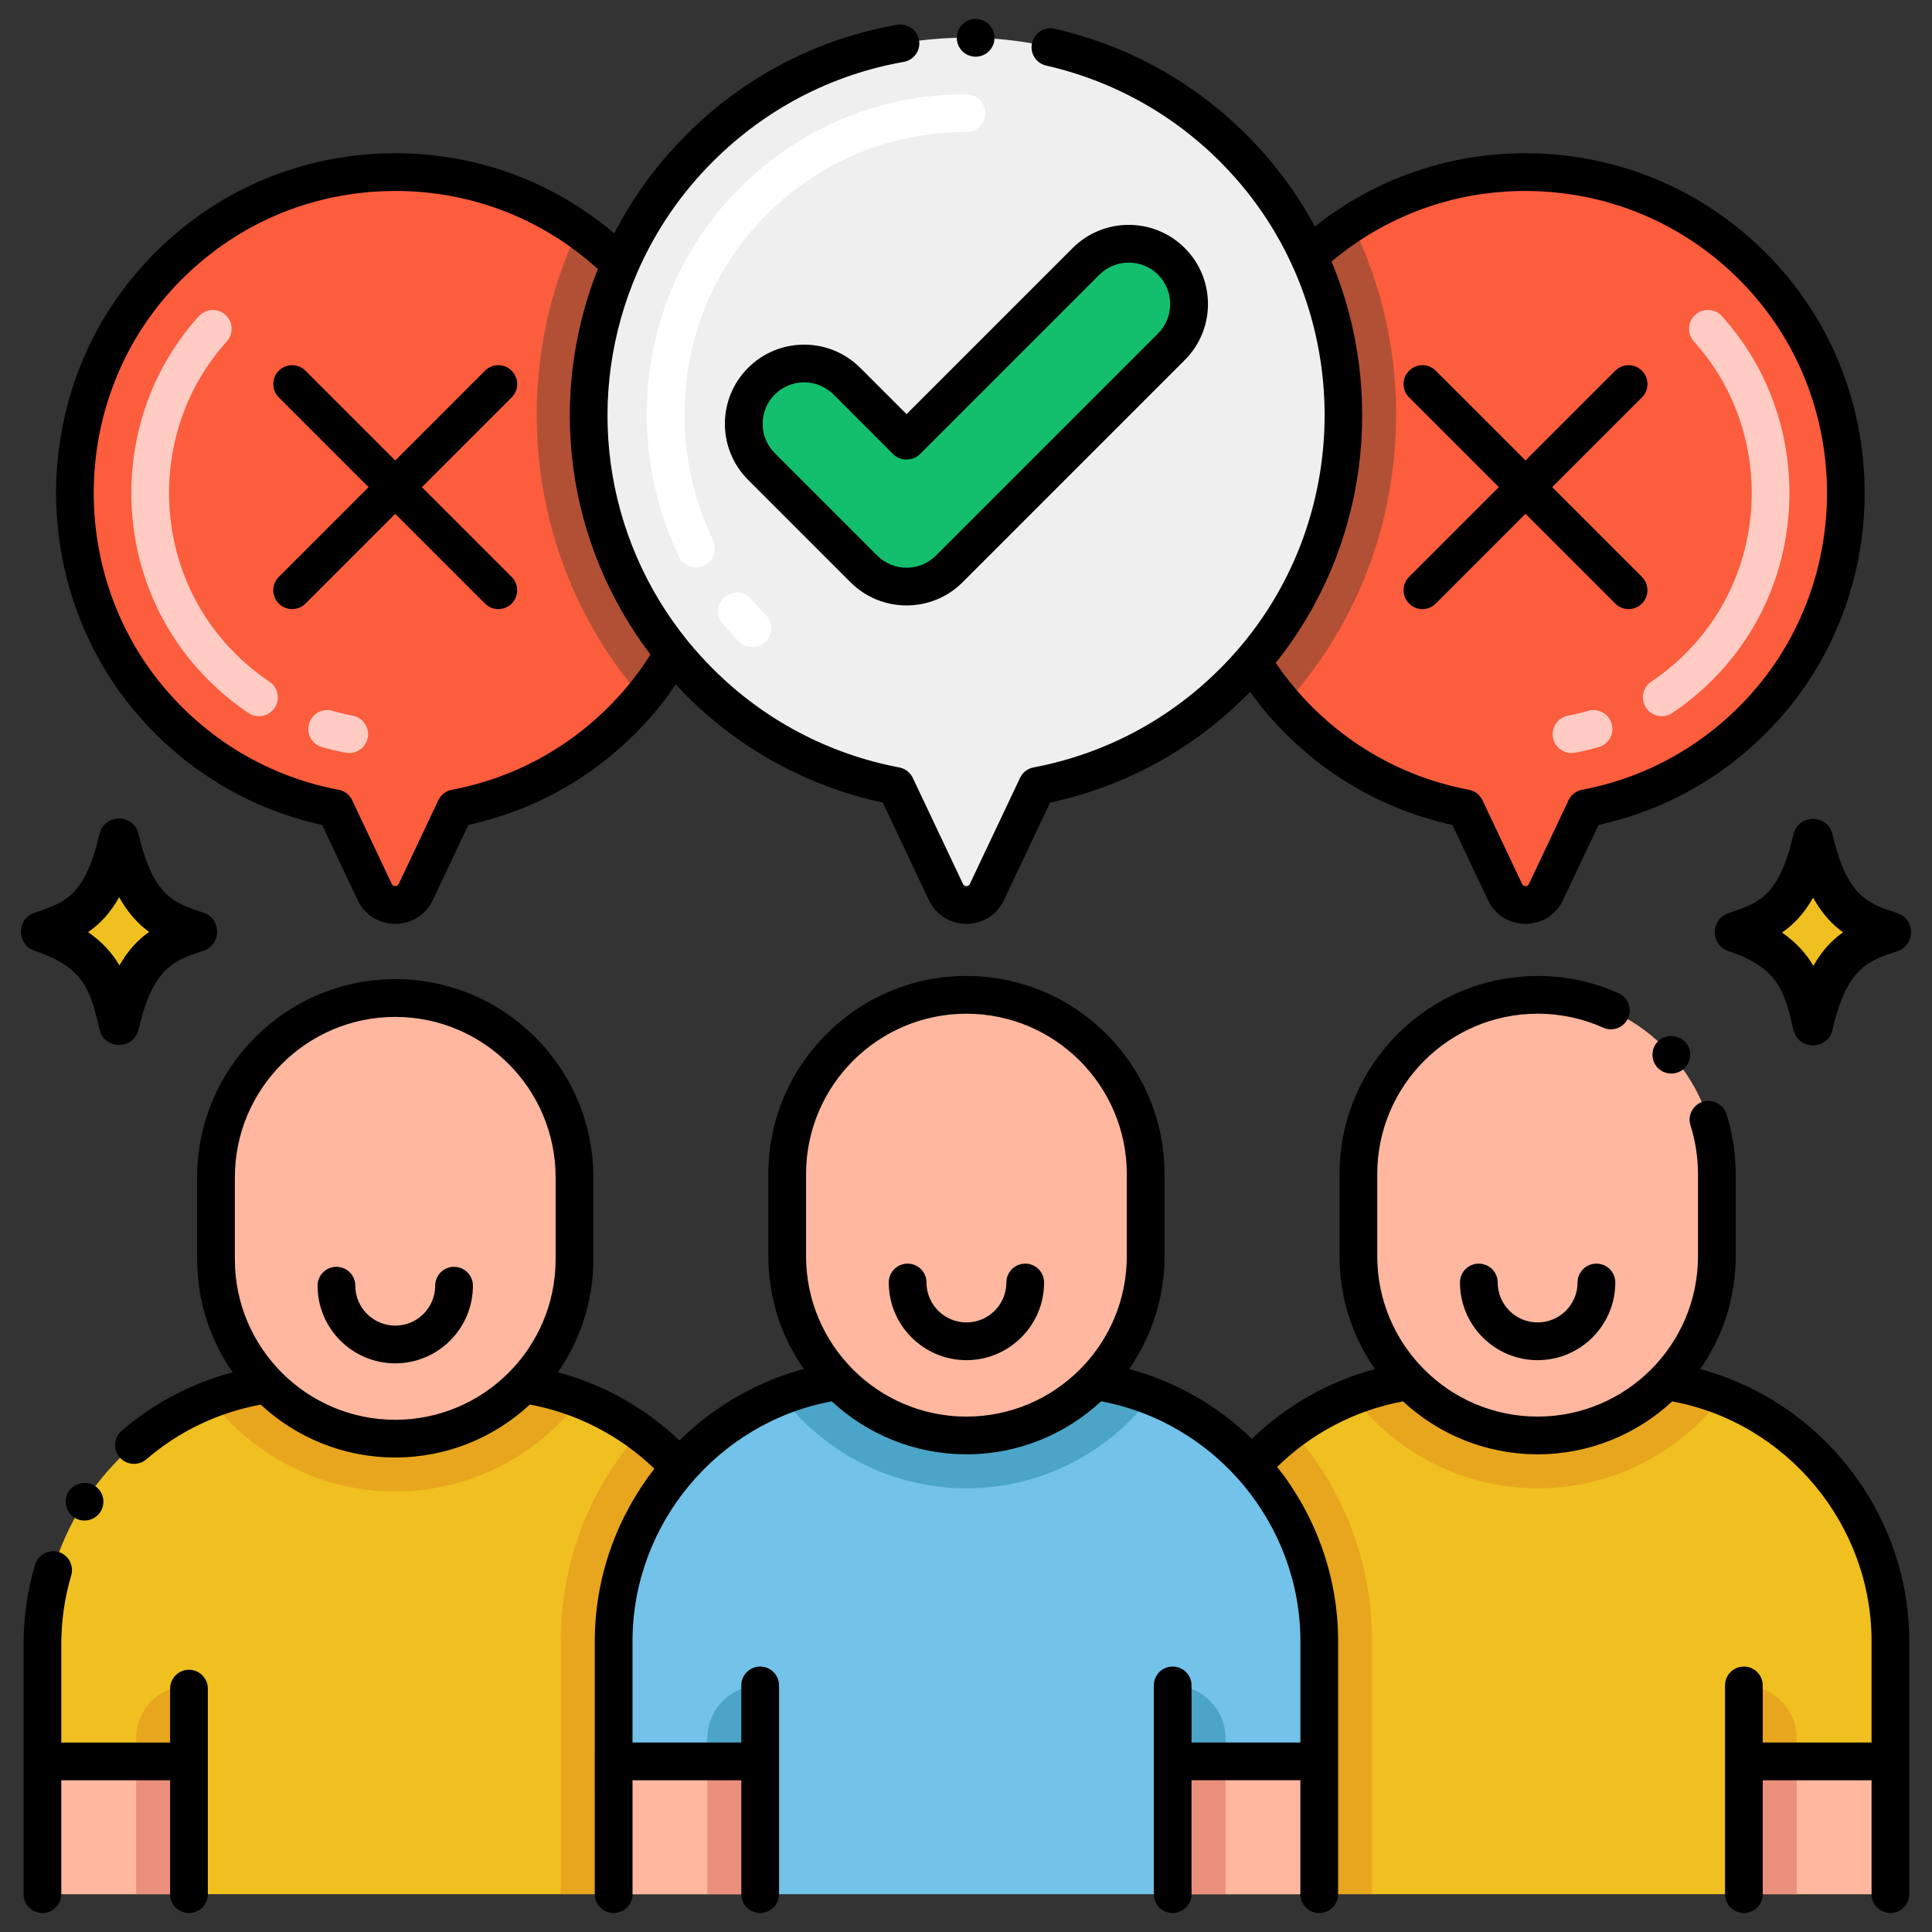
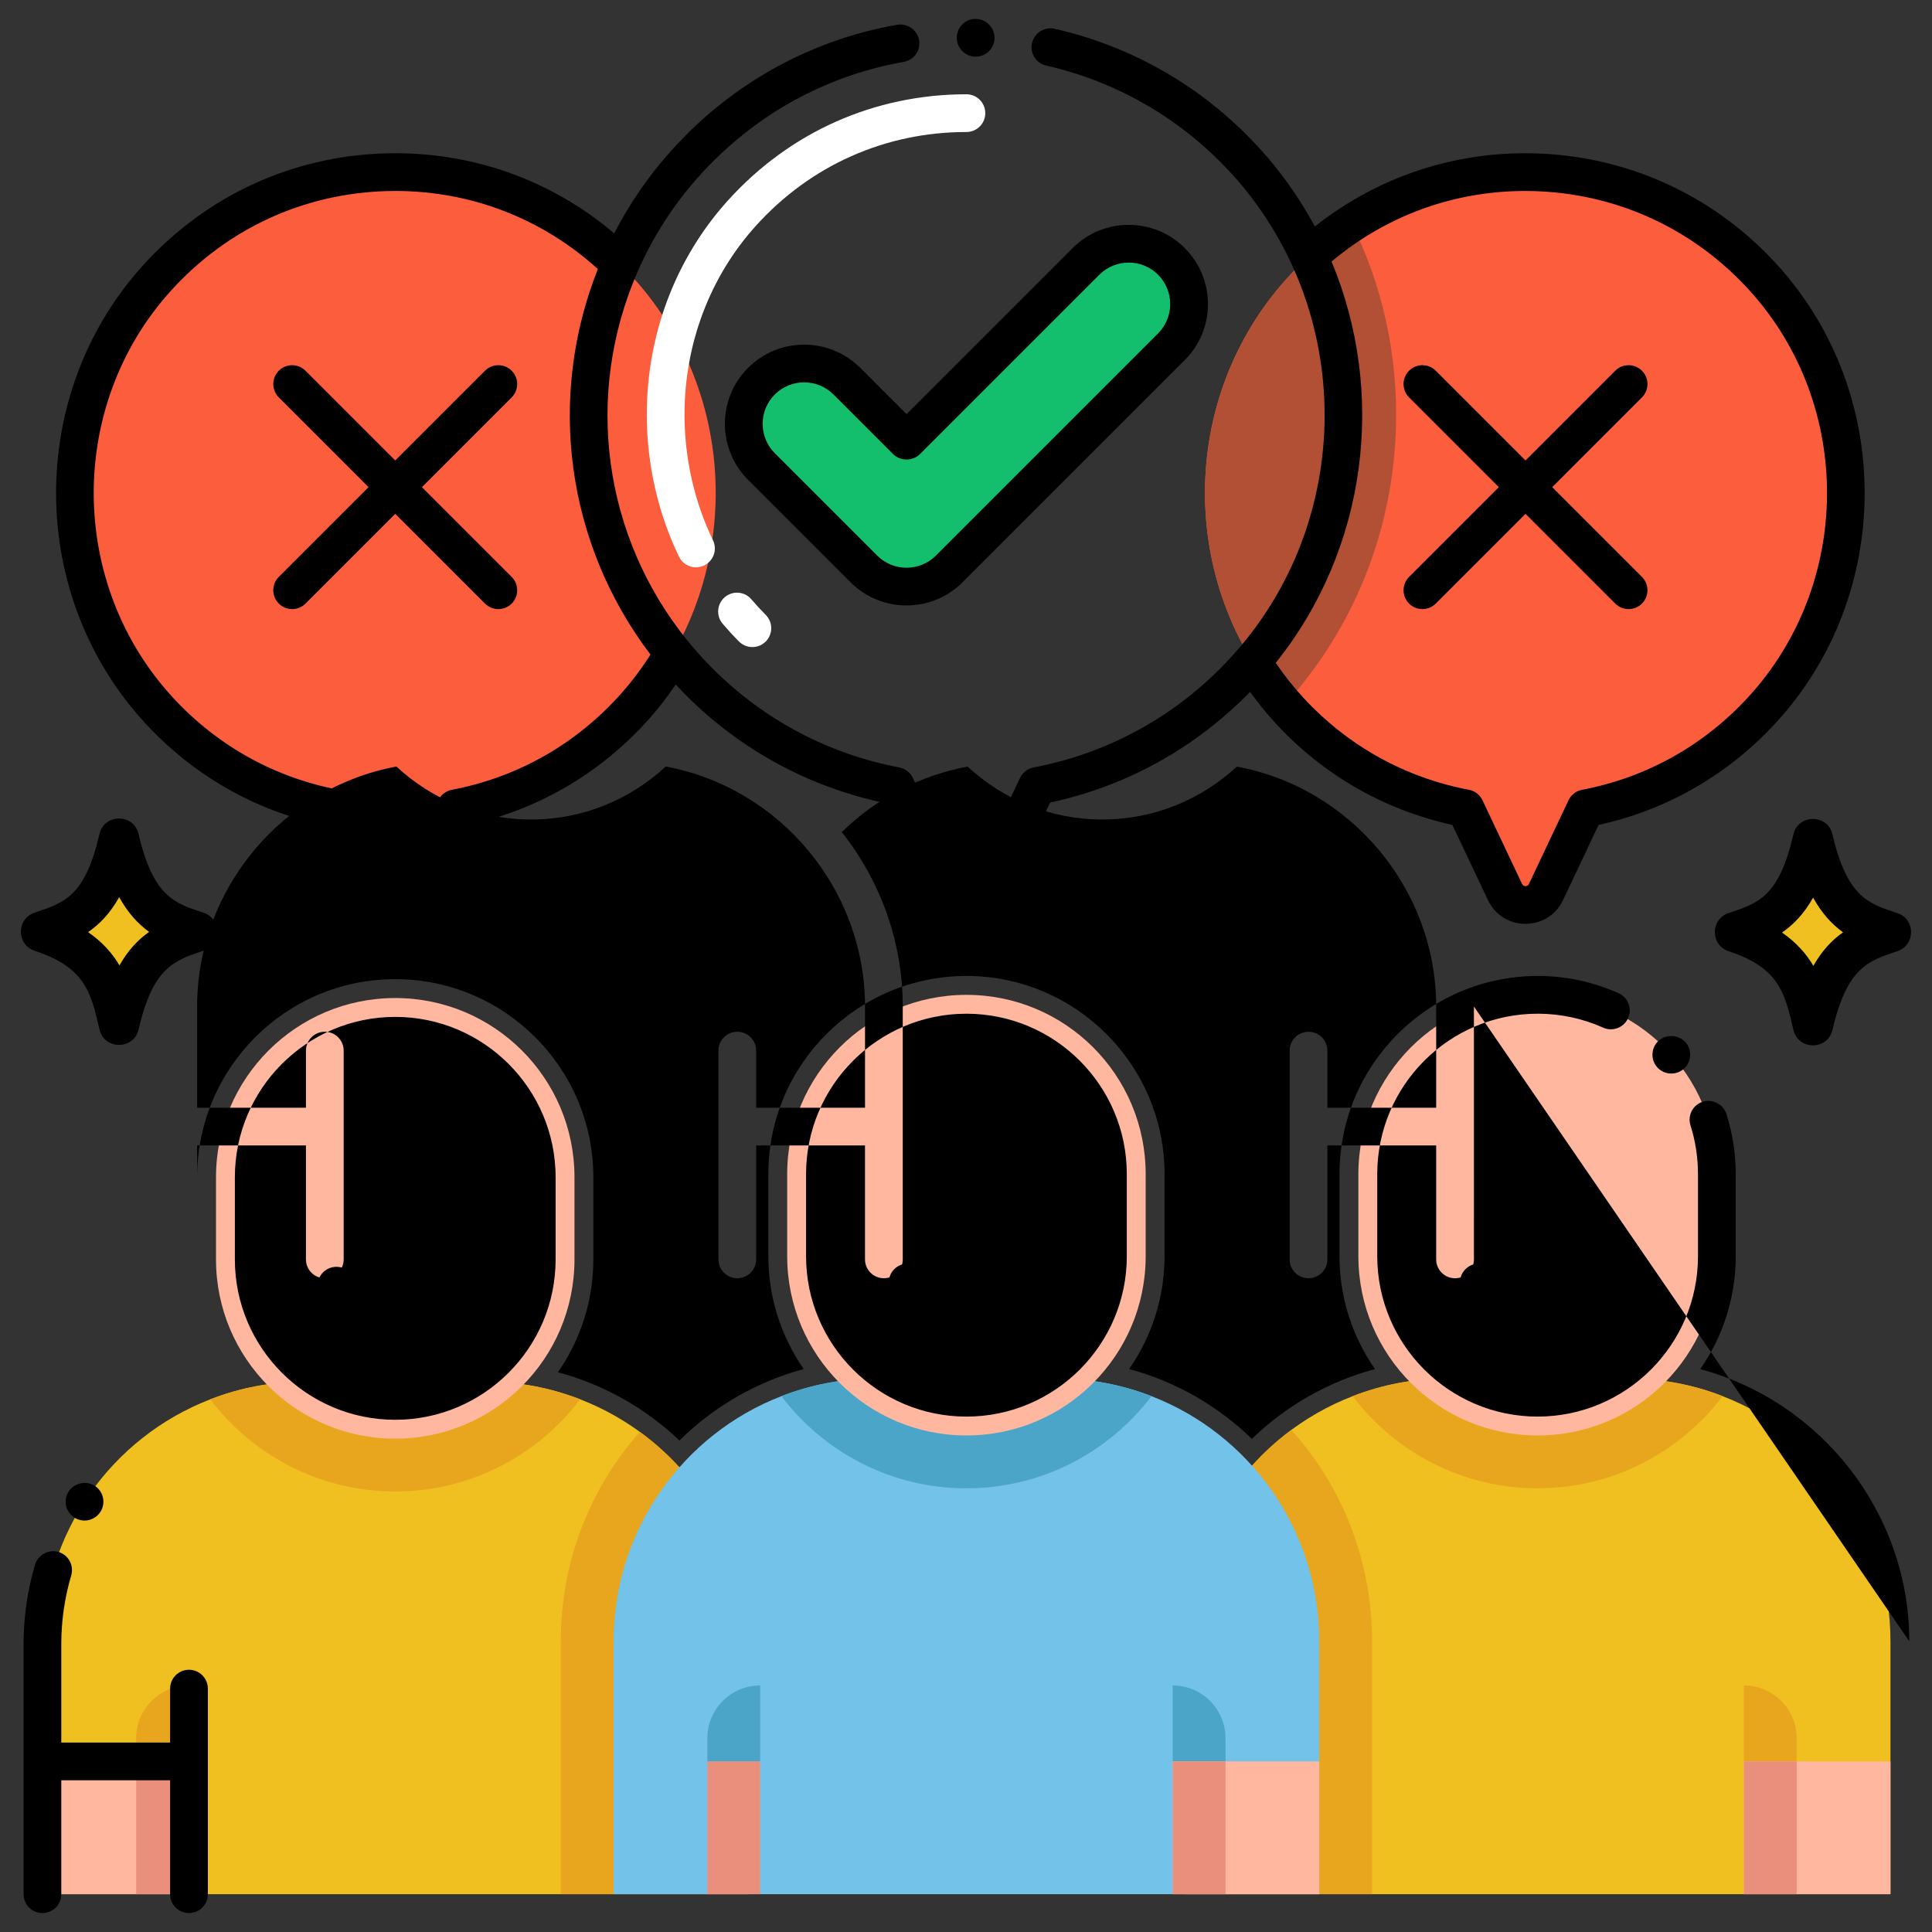
<svg xmlns="http://www.w3.org/2000/svg" enable-background="new 0 0 256 256" height="512" viewBox="0 0 256 256" width="512">
  <rect x="0" y="0" width="256" height="256" fill="#333333" stroke="none" />
  <g id="Icons">
    <g>
      <g>
        <path d="m250.497 217.48v33.51h-93.5v-33.51c0-14.602 9.057-27.399 22.24-32.48 3.9-1.52 8.15-2.35 12.59-2.35h23.84c4.44 0 8.69.83 12.59 2.35 13.131 5.062 22.24 17.827 22.24 32.48z" fill="#f0c020" />
        <g fill="#e8a61e">
          <path d="m238.073 233.396h-7v-10.065c3.866 0 7 3.134 7 7z" />
          <path d="m228.257 185c-5.62 7.41-14.52 12.21-24.51 12.21-10 0-18.89-4.8-24.51-12.21 3.9-1.52 8.15-2.35 12.59-2.35h23.84c4.44 0 8.69.83 12.59 2.35z" />
          <path d="m181.807 217.477v33.513h-24.81v-33.513c0-11.48 5.55-21.66 14.11-28 6.8 7.52 10.7 17.4 10.7 28z" />
        </g>
        <path d="m203.743 190.207c-13.117 0-23.75-10.633-23.75-23.75v-10.884c0-13.117 10.633-23.75 23.75-23.75 13.117 0 23.75 10.633 23.75 23.75v10.884c0 13.117-10.633 23.75-23.75 23.75z" fill="#ffb79f" />
        <path d="m231.073 233.396h19.42v17.595h-19.42z" fill="#ffb79f" />
        <path d="m231.073 233.396h7v17.595h-7z" fill="#ea8f7c" transform="matrix(-1 0 0 -1 469.146 484.386)" />
        <path d="m99.117 217.9v33.09h-93.5v-33.09c0-14.707 9.155-27.435 22.24-32.48 3.9-1.52 8.15-2.35 12.59-2.35h23.84c4.44 0 8.69.83 12.59 2.35 12.891 4.97 22.24 17.568 22.24 32.48z" fill="#f0c020" />
        <path d="m18.041 233.396h7v-10.065c-3.866 0-7 3.134-7 7z" fill="#e8a61e" />
        <path d="m99.117 217.897v33.093h-24.81v-33.513c0-10.48 3.81-20.25 10.48-27.74 8.71 6.34 14.33 16.61 14.33 28.16z" fill="#e8a61e" />
        <path d="m76.877 185.42c-5.62 7.41-14.51 12.21-24.51 12.21-9.99 0-18.89-4.8-24.51-12.21 3.9-1.52 8.15-2.35 12.59-2.35h23.84c4.44 0 8.69.83 12.59 2.35z" fill="#e8a61e" />
        <path d="m52.371 190.629c-13.117 0-23.75-10.633-23.75-23.75v-10.884c0-13.117 10.633-23.75 23.75-23.75 13.117 0 23.75 10.633 23.75 23.75v10.884c0 13.117-10.633 23.75-23.75 23.75z" fill="#ffb79f" />
        <path d="m5.621 233.396h19.42v17.595h-19.42z" fill="#ffb79f" />
        <path d="m18.041 233.396h7v17.595h-7z" fill="#ea8f7c" />
        <path d="m174.807 217.48v33.51h-93.5v-33.51c0-14.869 9.318-27.504 22.23-32.48 3.91-1.52 8.16-2.35 12.6-2.35h23.84c4.44 0 8.69.83 12.6 2.35 12.968 4.999 22.23 17.665 22.23 32.48z" fill="#72c2e9" />
        <path d="m162.387 233.396h-7v-10.065c3.866 0 7 3.134 7 7z" fill="#4ba5c8" />
        <path d="m93.727 233.396h7v-10.065c-3.866 0-7 3.134-7 7z" fill="#4ba5c8" />
        <path d="m152.577 185c-5.63 7.41-14.52 12.21-24.52 12.21s-18.89-4.8-24.52-12.21c3.91-1.52 8.16-2.35 12.6-2.35h23.84c4.44 0 8.69.83 12.6 2.35z" fill="#4ba5c8" />
        <path d="m128.057 190.207c-13.117 0-23.75-10.633-23.75-23.75v-10.884c0-13.117 10.633-23.75 23.75-23.75 13.117 0 23.75 10.633 23.75 23.75v10.884c0 13.117-10.633 23.75-23.75 23.75z" fill="#ffb79f" />
-         <path d="m81.307 233.396h19.42v17.595h-19.42z" fill="#ffb79f" />
        <path d="m93.727 233.396h7v17.595h-7z" fill="#ea8f7c" />
        <path d="m155.387 233.396h19.42v17.595h-19.42z" fill="#ffb79f" />
        <path d="m155.387 233.396h7v17.595h-7z" fill="#ea8f7c" transform="matrix(-1 0 0 -1 317.774 484.386)" />
        <path d="m233.347 94.217c-6.46 6.97-14.65 11.26-23.25 12.89l-5.25 11.1c-1.08 2.28-4.34 2.28-5.42 0l-5.25-11.1c-8.6-1.63-16.79-5.92-23.25-12.89-.25-.27-.49-.53-.72-.81-14.14-16.04-14.08-40.6.34-56.54 2.59-2.87 5.47-5.3 8.55-7.29 17.06-11.02 40.28-8.59 54.63 7.29 14.66 16.21 14.48 41.33-.38 57.35z" fill="#fc5d3d" />
        <path d="m184.977 56.407c-.35 13.87-5.57 26.9-14.77 37-14.14-16.04-14.08-40.6.34-56.54 2.59-2.87 5.47-5.3 8.55-7.29 4.07 8.22 6.12 17.39 5.88 26.83z" fill="#b25035" />
        <path d="m83.577 94.217c-6.45 6.97-14.65 11.26-23.24 12.89l-5.25 11.1c-1.09 2.28-4.34 2.28-5.43 0l-5.25-11.1c-8.6-1.63-16.79-5.92-23.25-12.89-14.86-16.02-15.03-41.14-.38-57.35 16.939-18.749 46.25-18.747 63.19 0 14.734 16.308 14.375 41.471-.39 57.35z" fill="#fc5d3d" />
-         <path d="m83.967 36.867c14.13 15.64 14.46 39.57 1.13 55.62-8.7-9.97-13.62-22.64-13.96-36.08-.23-9.13 1.68-18.01 5.49-26.01 2.63 1.82 5.09 3.98 7.34 6.47z" fill="#b25035" />
-         <path d="m137.422 104.144c9.562-1.814 18.698-6.427 26.086-13.849 18.619-18.705 19.401-49.196 1.703-68.774-19.921-22.038-54.385-22.039-74.307-.002-17.699 19.578-16.917 50.07 1.701 68.775 7.388 7.422 16.524 12.036 26.087 13.85l6.653 14.058c1.083 2.289 4.34 2.289 5.423 0z" fill="#efefef" />
        <path d="m114.465 75.386-13.568-13.568c-3.124-3.124-3.124-8.189 0-11.313 3.125-3.124 8.189-3.124 11.314 0l7.911 7.911 23.78-23.781c3.125-3.124 8.189-3.124 11.314 0 3.124 3.124 3.124 8.189 0 11.313l-29.438 29.438c-3.122 3.122-8.188 3.124-11.313 0z" fill="#13bf6d" />
        <path d="m251.404 120.988c-3.73-1.23-6.64-2.02-8.59-10.42-.63-2.74-4.55-2.73-5.18 0-1.91 8.21-4.57 9.09-8.59 10.42-2.42.8-2.43 4.25 0 5.05 6.69 2.21 7.44 5.48 8.59 10.42.64 2.74 4.54 2.74 5.18 0 1.9-8.21 4.71-9.14 8.59-10.42 2.43-.8 2.43-4.25 0-5.05z" />
        <path d="m244.214 123.538c-1.47 1.03-2.79 2.42-3.93 4.44-.94-1.59-2.25-3.09-4.16-4.41 1.54-1.06 2.93-2.5 4.12-4.63 1.2 2.16 2.56 3.59 3.97 4.6z" fill="#f0c020" />
        <path d="m26.952 120.931c-3.73-1.23-6.64-2.02-8.59-10.42-.63-2.74-4.55-2.73-5.18 0-1.91 8.21-4.57 9.09-8.59 10.42-2.42.8-2.43 4.25 0 5.05 6.69 2.21 7.44 5.48 8.59 10.42.64 2.74 4.54 2.74 5.18 0 1.9-8.21 4.71-9.14 8.59-10.42 2.43-.8 2.43-4.25 0-5.05z" />
        <path d="m19.762 123.481c-1.47 1.03-2.79 2.42-3.93 4.44-.94-1.59-2.25-3.09-4.16-4.41 1.54-1.06 2.93-2.5 4.12-4.63 1.2 2.16 2.56 3.59 3.97 4.6z" fill="#f0c020" />
      </g>
      <g>
-         <path d="m205.778 97.748c-.257-1.356.634-2.665 1.99-2.922.91-.173 1.817-.388 2.696-.64 1.331-.38 2.712.388 3.092 1.715.38 1.328-.388 2.712-1.715 3.092-1.025.293-2.082.544-3.141.745-1.364.258-2.665-.64-2.922-1.99zm12.332-3.957c-.768-1.147-.46-2.7.687-3.468 1.95-1.305 3.762-2.855 5.385-4.606 5.111-5.51 7.926-12.752 7.926-20.394 0-7.487-2.718-14.617-7.654-20.074-.926-1.024-.847-2.604.177-3.531 1.023-.926 2.605-.847 3.531.177 5.769 6.378 8.946 14.698 8.946 23.428 0 8.907-3.289 17.357-9.259 23.794-1.888 2.036-3.998 3.84-6.271 5.362-1.15.768-2.701.458-3.468-.688z" fill="#ffcbc3" />
-       </g>
+         </g>
      <g>
-         <path d="m45.804 99.738c-1.059-.201-2.116-.452-3.141-.745-1.327-.38-2.095-1.764-1.715-3.092.38-1.327 1.764-2.094 3.092-1.715.879.252 1.786.467 2.696.64 1.357.257 2.248 1.565 1.99 2.922-.256 1.348-1.556 2.248-2.922 1.99zm-12.878-5.26c-2.272-1.521-4.381-3.324-6.268-5.359-5.97-6.437-9.258-14.887-9.258-23.795 0-8.729 3.175-17.049 8.94-23.428.926-1.023 2.506-1.104 3.531-.179 1.024.926 1.104 2.507.179 3.531-4.934 5.458-7.65 12.588-7.65 20.076 0 7.643 2.814 14.886 7.924 20.396 1.623 1.75 3.433 3.299 5.383 4.604 1.147.768 1.455 2.321.687 3.468-.766 1.145-2.317 1.456-3.468.686z" fill="#ffcbc3" />
-       </g>
+         </g>
      <g>
        <path d="m97.921 85.003c-.75-.753-1.478-1.544-2.165-2.35-.895-1.051-.769-2.629.282-3.524 1.05-.896 2.628-.77 3.524.282.603.708 1.243 1.403 1.902 2.065.974.979.97 2.562-.008 3.536-.978.973-2.561.97-3.535-.009zm-7.952-11.243c-2.792-5.789-4.267-12.293-4.267-18.81 0-10.636 3.823-20.723 10.765-28.402 8.194-9.064 19.413-14.056 31.589-14.056 1.381 0 2.5 1.119 2.5 2.5s-1.119 2.5-2.5 2.5c-10.745 0-20.646 4.407-27.88 12.409-6.109 6.758-9.474 15.654-9.474 25.049 0 5.77 1.303 11.523 3.771 16.638.6 1.244.078 2.738-1.166 3.338-1.252.602-2.741.071-3.338-1.166z" fill="#fff" />
      </g>
      <g>
        <path d="m219.79 137.891c-1.03.92-1.11 2.5-.2 3.53.01 0 .01 0 .01.01.907 1.003 2.49 1.109 3.52.19 1.03-.92 1.12-2.5.21-3.53h-.01c-.88-.99-2.54-1.09-3.53-.2z" />
        <path d="m211.535 167.437c-1.381 0-2.5 1.119-2.5 2.5 0 2.918-2.374 5.292-5.292 5.292s-5.292-2.374-5.292-5.292c0-1.381-1.119-2.5-2.5-2.5s-2.5 1.119-2.5 2.5c0 5.675 4.617 10.292 10.292 10.292s10.292-4.617 10.292-10.292c0-1.38-1.119-2.5-2.5-2.5z" />
-         <path d="m252.99 217.481c0-16.953-11.646-31.762-27.697-36.063 2.958-4.248 4.699-9.404 4.699-14.961v-10.884c0-.015-.004-.03-.005-.045-.004-2.696-.413-5.361-1.228-7.918-.41-1.29-1.84-2.04-3.14-1.62-1.31.41-2.04 1.82-1.62 3.14.66 2.07.99 4.24.99 6.44 0 .01.003.019.003.029v10.857c0 11.717-9.533 21.25-21.25 21.25s-21.25-9.533-21.25-21.25v-10.884c0-11.717 9.533-21.25 21.25-21.25.006 0 .012-.002.019-.002 3.023.003 5.935.632 8.668 1.849 1.192.56 2.725.034 3.3-1.26.573-1.293-.018-2.75-1.26-3.3-3.38-1.52-6.99-2.29-10.73-2.29-.011 0-.022.003-.033.003-14.457.02-26.214 11.787-26.214 26.249v10.884c0 5.557 1.74 10.712 4.698 14.959-6.114 1.634-11.742 4.818-16.311 9.244-4.476-4.342-10.04-7.584-16.264-9.252 2.954-4.246 4.692-9.398 4.692-14.952v-10.884c0-14.474-11.776-26.25-26.25-26.25s-26.25 11.776-26.25 26.25v10.884c0 5.553 1.738 10.706 4.693 14.952-6.322 1.696-11.961 5.017-16.472 9.464-4.529-4.315-10.083-7.428-16.103-9.038 2.956-4.247 4.696-9.401 4.696-14.957v-10.884c0-14.474-11.776-26.25-26.25-26.25s-26.25 11.776-26.25 26.25v10.884c0 5.558 1.741 10.714 4.7 14.963-5.395 1.437-10.419 4.056-14.691 7.74-1.036.873-1.191 2.463-.27 3.53.872 1.021 2.465 1.164 3.53.26 4.346-3.739 9.562-6.217 15.156-7.246 4.685 4.342 10.949 7.004 17.826 7.004 6.883 0 13.152-2.666 17.838-7.016 6.198 1.15 11.952 4.123 16.496 8.501-4.955 6.375-7.895 14.346-7.895 22.857 0 3.439.001-12.435-.003 33.519 0 1.389 1.129 2.501 2.503 2.501 1.381 0 2.5-1.119 2.5-2.5v-15.095h14.417v15.094c0 1.381 1.119 2.5 2.5 2.5s2.5-1.119 2.5-2.5c0-9.574 0-18.075 0-27.659 0-1.381-1.119-2.5-2.5-2.5s-2.5 1.119-2.5 2.5v7.565h-14.418v-13.425c0-15.52 11.27-28.973 26.403-31.785 4.687 4.353 10.958 7.021 17.844 7.021 6.885 0 13.156-2.668 17.843-7.021 15.137 2.807 26.409 16.259 26.409 31.784v13.425h-14.423v-7.565c0-1.381-1.119-2.5-2.5-2.5s-2.5 1.119-2.5 2.5v27.659c0 1.381 1.119 2.5 2.5 2.5s2.5-1.119 2.5-2.5v-15.094h14.42v15.094c0 1.389 1.129 2.501 2.503 2.501 1.381 0 2.5-1.119 2.5-2.5v-33.52c0-8.619-3.009-16.685-8.076-23.099 4.575-4.479 10.392-7.514 16.674-8.677 4.686 4.348 10.954 7.013 17.835 7.013s13.148-2.665 17.834-7.012c15.14 2.805 26.414 16.259 26.414 31.786v13.415h-14.417v-7.565c0-1.381-1.119-2.5-2.5-2.5s-2.5 1.119-2.5 2.5v27.659c0 1.381 1.119 2.5 2.5 2.5s2.5-1.119 2.5-2.5v-15.094h14.417v15.095c0 1.381 1.119 2.5 2.5 2.5 1.376 0 2.502-1.114 2.502-2.501 0-3.433.002 12.428-.002-33.506zm-221.869-50.602v-10.884c0-11.717 9.533-21.25 21.25-21.25s21.25 9.533 21.25 21.25v10.884c0 11.717-9.533 21.25-21.25 21.25s-21.25-9.533-21.25-21.25zm75.686-.422v-10.884c0-11.717 9.533-21.25 21.25-21.25s21.25 9.533 21.25 21.25v10.884c0 11.717-9.533 21.25-21.25 21.25s-21.25-9.532-21.25-21.25z" />
+         <path d="m252.99 217.481c0-16.953-11.646-31.762-27.697-36.063 2.958-4.248 4.699-9.404 4.699-14.961v-10.884c0-.015-.004-.03-.005-.045-.004-2.696-.413-5.361-1.228-7.918-.41-1.29-1.84-2.04-3.14-1.62-1.31.41-2.04 1.82-1.62 3.14.66 2.07.99 4.24.99 6.44 0 .01.003.019.003.029v10.857c0 11.717-9.533 21.25-21.25 21.25s-21.25-9.533-21.25-21.25v-10.884c0-11.717 9.533-21.25 21.25-21.25.006 0 .012-.002.019-.002 3.023.003 5.935.632 8.668 1.849 1.192.56 2.725.034 3.3-1.26.573-1.293-.018-2.75-1.26-3.3-3.38-1.52-6.99-2.29-10.73-2.29-.011 0-.022.003-.033.003-14.457.02-26.214 11.787-26.214 26.249v10.884c0 5.557 1.74 10.712 4.698 14.959-6.114 1.634-11.742 4.818-16.311 9.244-4.476-4.342-10.04-7.584-16.264-9.252 2.954-4.246 4.692-9.398 4.692-14.952v-10.884c0-14.474-11.776-26.25-26.25-26.25s-26.25 11.776-26.25 26.25v10.884c0 5.553 1.738 10.706 4.693 14.952-6.322 1.696-11.961 5.017-16.472 9.464-4.529-4.315-10.083-7.428-16.103-9.038 2.956-4.247 4.696-9.401 4.696-14.957v-10.884c0-14.474-11.776-26.25-26.25-26.25s-26.25 11.776-26.25 26.25v10.884v-15.095h14.417v15.094c0 1.381 1.119 2.5 2.5 2.5s2.5-1.119 2.5-2.5c0-9.574 0-18.075 0-27.659 0-1.381-1.119-2.5-2.5-2.5s-2.5 1.119-2.5 2.5v7.565h-14.418v-13.425c0-15.52 11.27-28.973 26.403-31.785 4.687 4.353 10.958 7.021 17.844 7.021 6.885 0 13.156-2.668 17.843-7.021 15.137 2.807 26.409 16.259 26.409 31.784v13.425h-14.423v-7.565c0-1.381-1.119-2.5-2.5-2.5s-2.5 1.119-2.5 2.5v27.659c0 1.381 1.119 2.5 2.5 2.5s2.5-1.119 2.5-2.5v-15.094h14.42v15.094c0 1.389 1.129 2.501 2.503 2.501 1.381 0 2.5-1.119 2.5-2.5v-33.52c0-8.619-3.009-16.685-8.076-23.099 4.575-4.479 10.392-7.514 16.674-8.677 4.686 4.348 10.954 7.013 17.835 7.013s13.148-2.665 17.834-7.012c15.14 2.805 26.414 16.259 26.414 31.786v13.415h-14.417v-7.565c0-1.381-1.119-2.5-2.5-2.5s-2.5 1.119-2.5 2.5v27.659c0 1.381 1.119 2.5 2.5 2.5s2.5-1.119 2.5-2.5v-15.094h14.417v15.095c0 1.381 1.119 2.5 2.5 2.5 1.376 0 2.502-1.114 2.502-2.501 0-3.433.002 12.428-.002-33.506zm-221.869-50.602v-10.884c0-11.717 9.533-21.25 21.25-21.25s21.25 9.533 21.25 21.25v10.884c0 11.717-9.533 21.25-21.25 21.25s-21.25-9.533-21.25-21.25zm75.686-.422v-10.884c0-11.717 9.533-21.25 21.25-21.25s21.25 9.533 21.25 21.25v10.884c0 11.717-9.533 21.25-21.25 21.25s-21.25-9.532-21.25-21.25z" />
        <path d="m9.11 197.611-.01.01c-.75 1.16-.42 2.71.74 3.46 1.174.744 2.69.423 3.46-.74.75-1.16.42-2.71-.74-3.46-1.12-.73-2.72-.38-3.45.73z" />
        <path d="m60.163 167.859c-1.381 0-2.5 1.119-2.5 2.5 0 2.918-2.374 5.292-5.292 5.292s-5.292-2.374-5.292-5.292c0-1.381-1.119-2.5-2.5-2.5s-2.5 1.119-2.5 2.5c0 5.675 4.617 10.292 10.292 10.292s10.292-4.617 10.292-10.292c0-1.381-1.12-2.5-2.5-2.5z" />
        <path d="m25.041 221.252c-1.381 0-2.5 1.119-2.5 2.5v7.144h-14.42v-12.999c0-.003-.001-.007-.001-.01.001-3.115.441-6.191 1.32-9.146.391-1.392-.438-2.745-1.7-3.1-1.29-.39-2.72.4-3.1 1.69-1.01 3.41-1.52 6.97-1.52 10.57 0 .005.001.01.001.014v33.075c0 1.381 1.119 2.5 2.5 2.5s2.5-1.119 2.5-2.5v-15.094h14.42v15.094c0 1.381 1.119 2.5 2.5 2.5s2.5-1.119 2.5-2.5c0-9.392 0-16.833 0-27.238 0-1.38-1.119-2.5-2.5-2.5z" />
        <path d="m135.849 167.437c-1.381 0-2.5 1.119-2.5 2.5 0 2.918-2.374 5.292-5.292 5.292s-5.292-2.374-5.292-5.292c0-1.381-1.119-2.5-2.5-2.5s-2.5 1.119-2.5 2.5c0 5.675 4.617 10.292 10.292 10.292s10.292-4.617 10.292-10.292c0-1.38-1.12-2.5-2.5-2.5z" />
        <path d="m42.681 109.306 4.72 9.979c1.996 4.173 7.943 4.18 9.945-.01l4.716-9.97c8.998-1.97 17.048-6.582 23.347-13.388 1.514-1.63 2.889-3.383 4.136-5.219.454.49.909.981 1.374 1.446.001.001.002.001.003.002 7.184 7.184 16.167 12.076 26.046 14.199l6.117 12.926c1.987 4.198 7.959 4.193 9.943 0l6.117-12.926c10.123-2.173 19.232-7.222 26.496-14.667 1.067 1.479 2.214 2.902 3.451 4.237 6.312 6.811 14.366 11.423 23.358 13.39l4.716 9.971c1.984 4.188 7.957 4.185 9.939-.001l4.716-9.97c8.991-1.967 17.045-6.579 23.357-13.389 15.707-16.933 15.883-43.607.402-60.726-8.134-9.003-19.263-14.271-31.335-14.835-10.975-.51-21.513 2.908-30.018 9.659-2.046-3.797-4.582-7.393-7.629-10.679-.01-.011-.023-.019-.034-.03-7.225-7.79-16.502-13.148-26.826-15.495-1.34-.3-2.69.56-2.99 1.89-.311 1.342.527 2.678 1.88 2.99 9.35 2.13 17.75 6.98 24.3 14.04.001.001.002.002.003.003 0 0 .001.001.001.002 16.782 18.097 16.782 46.451 0 64.55-6.975 7.522-15.958 12.502-25.978 14.403-.785.149-1.452.664-1.794 1.387l-6.653 14.059c-.18.38-.724.38-.904 0l-6.653-14.058c-.342-.723-1.009-1.238-1.794-1.387-9.384-1.78-17.926-6.302-24.702-13.078-.001-.001-.002-.001-.003-.002-1.139-1.14-2.25-2.369-3.298-3.649-11.298-13.895-13.763-32.661-6.675-48.943 2.393-5.47 5.747-10.382 9.972-14.598.003-.003.007-.005.01-.008 6.95-6.95 15.69-11.52 25.29-13.21 1.36-.24 2.27-1.53 2.03-2.89-.23-1.34-1.54-2.26-2.89-2.03-10.62 1.86-20.29 6.91-27.97 14.59-.016.016-.026.035-.041.051-3.837 3.838-7.013 8.202-9.492 12.998-8.469-7.175-19.105-10.92-30.346-10.597-12.379.363-23.786 5.644-32.118 14.867-15.476 17.125-15.3 43.798.401 60.725 6.311 6.812 14.365 11.424 23.357 13.391zm133.758-74.65c7.705-6.482 17.426-9.785 27.575-9.305 10.73.501 20.624 5.186 27.859 13.193 13.759 15.215 13.602 38.922-.359 53.974-5.875 6.337-13.441 10.533-21.882 12.133-.786.148-1.453.665-1.794 1.387l-5.25 11.099c-.176.372-.727.371-.901.001l-5.25-11.1c-.342-.723-1.009-1.239-1.794-1.387-8.441-1.6-16.008-5.796-21.882-12.133-1.355-1.462-2.6-3.034-3.72-4.686 12.186-15.206 14.653-35.79 7.398-53.176zm-153.807 3.887c7.41-8.203 17.551-12.898 28.555-13.221.406-.012.811-.018 1.215-.018 10.002 0 19.425 3.639 26.815 10.345-.004.01-.007.02-.011.03-6.778 17.116-4.146 36.387 6.968 51.03.005.007.009.014.015.021-1.294 2.058-2.784 4-4.446 5.79-5.861 6.334-13.424 10.529-21.871 12.132-.786.149-1.452.665-1.794 1.387l-5.246 11.091c-.183.382-.742.372-.915.009l-5.25-11.1c-.342-.723-1.009-1.239-1.794-1.387-8.441-1.6-16.008-5.796-21.882-12.134-13.957-15.047-14.115-38.755-.359-53.975z" />
        <path d="m36.944 79.977c.976.976 2.56.977 3.535 0l11.892-11.892 11.892 11.892c.976.976 2.56.977 3.535 0 .977-.976.977-2.559 0-3.535l-11.892-11.892 11.892-11.892c.977-.976.977-2.559 0-3.535-.976-.977-2.56-.977-3.535 0l-11.892 11.892-11.892-11.892c-.976-.977-2.56-.977-3.535 0-.977.976-.977 2.559 0 3.535l11.892 11.892-11.892 11.892c-.977.976-.977 2.559 0 3.535z" />
        <path d="m129.21 7.511h.07c1.36 0 2.46-1.07 2.5-2.44.021-1.384-1.052-2.518-2.43-2.56 0 0 0 0-.01 0-1.36-.06-2.52 1.04-2.56 2.43-.04 1.38 1.05 2.53 2.43 2.57z" />
        <path d="m113.979 48.736c-4.094-4.093-10.756-4.093-14.85 0-4.103 4.102-4.104 10.745 0 14.849l13.568 13.569c4.093 4.093 10.755 4.093 14.85 0 .001-.001.001-.002.002-.003l29.435-29.436c4.102-4.101 4.104-10.745 0-14.849-4.094-4.093-10.756-4.093-14.85 0l-22.013 22.013zm31.691-12.334c2.145-2.145 5.635-2.144 7.779 0 2.144 2.145 2.144 5.634 0 7.778l-29.435 29.435c-.001.001-.002.001-.003.002-2.146 2.145-5.635 2.144-7.779 0l-13.568-13.567c-2.144-2.145-2.144-5.634 0-7.778 2.145-2.145 5.635-2.144 7.779 0l7.911 7.911c.938.938 2.598.938 3.535 0z" />
        <path d="m186.709 79.977c.976.976 2.56.977 3.535 0l11.892-11.892 11.892 11.892c.976.976 2.56.977 3.535 0 .977-.976.977-2.559 0-3.535l-11.891-11.892 11.892-11.892c.977-.976.977-2.559 0-3.535-.976-.977-2.56-.977-3.535 0l-11.892 11.892-11.892-11.892c-.976-.977-2.56-.977-3.535 0-.977.976-.977 2.559 0 3.535l11.892 11.892-11.892 11.892c-.977.976-.977 2.559-.001 3.535z" />
      </g>
    </g>
  </g>
</svg>